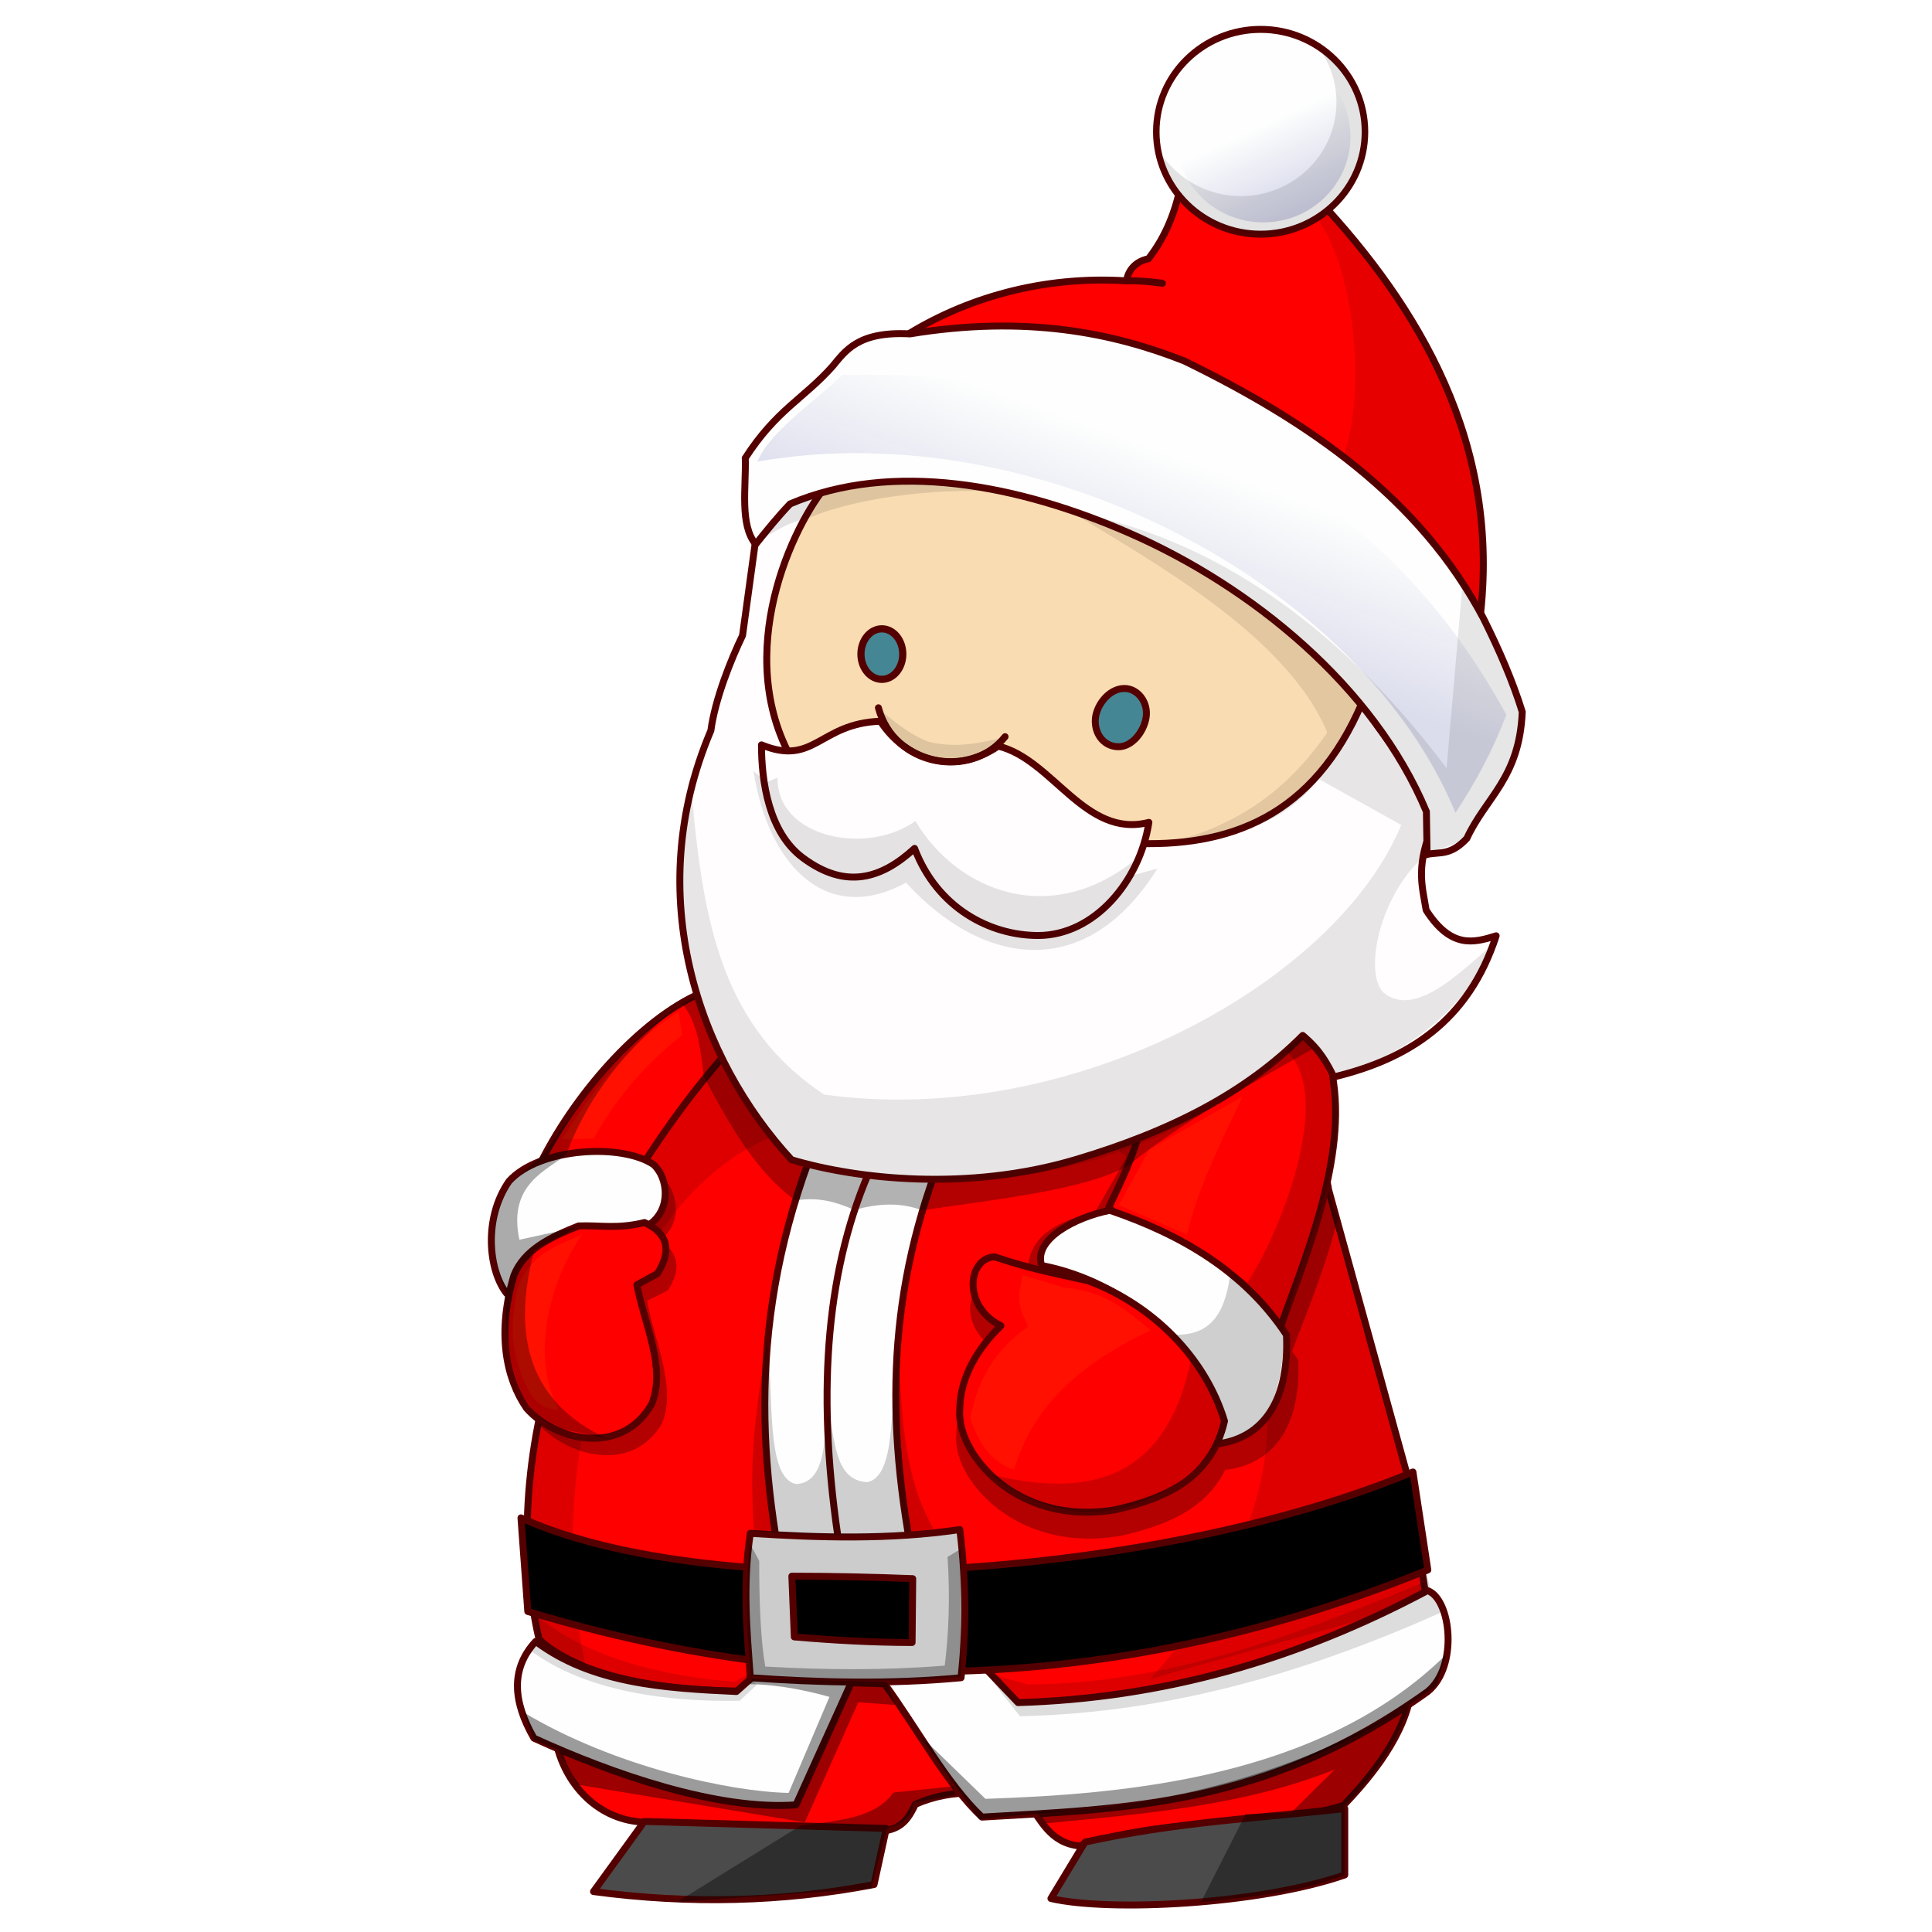
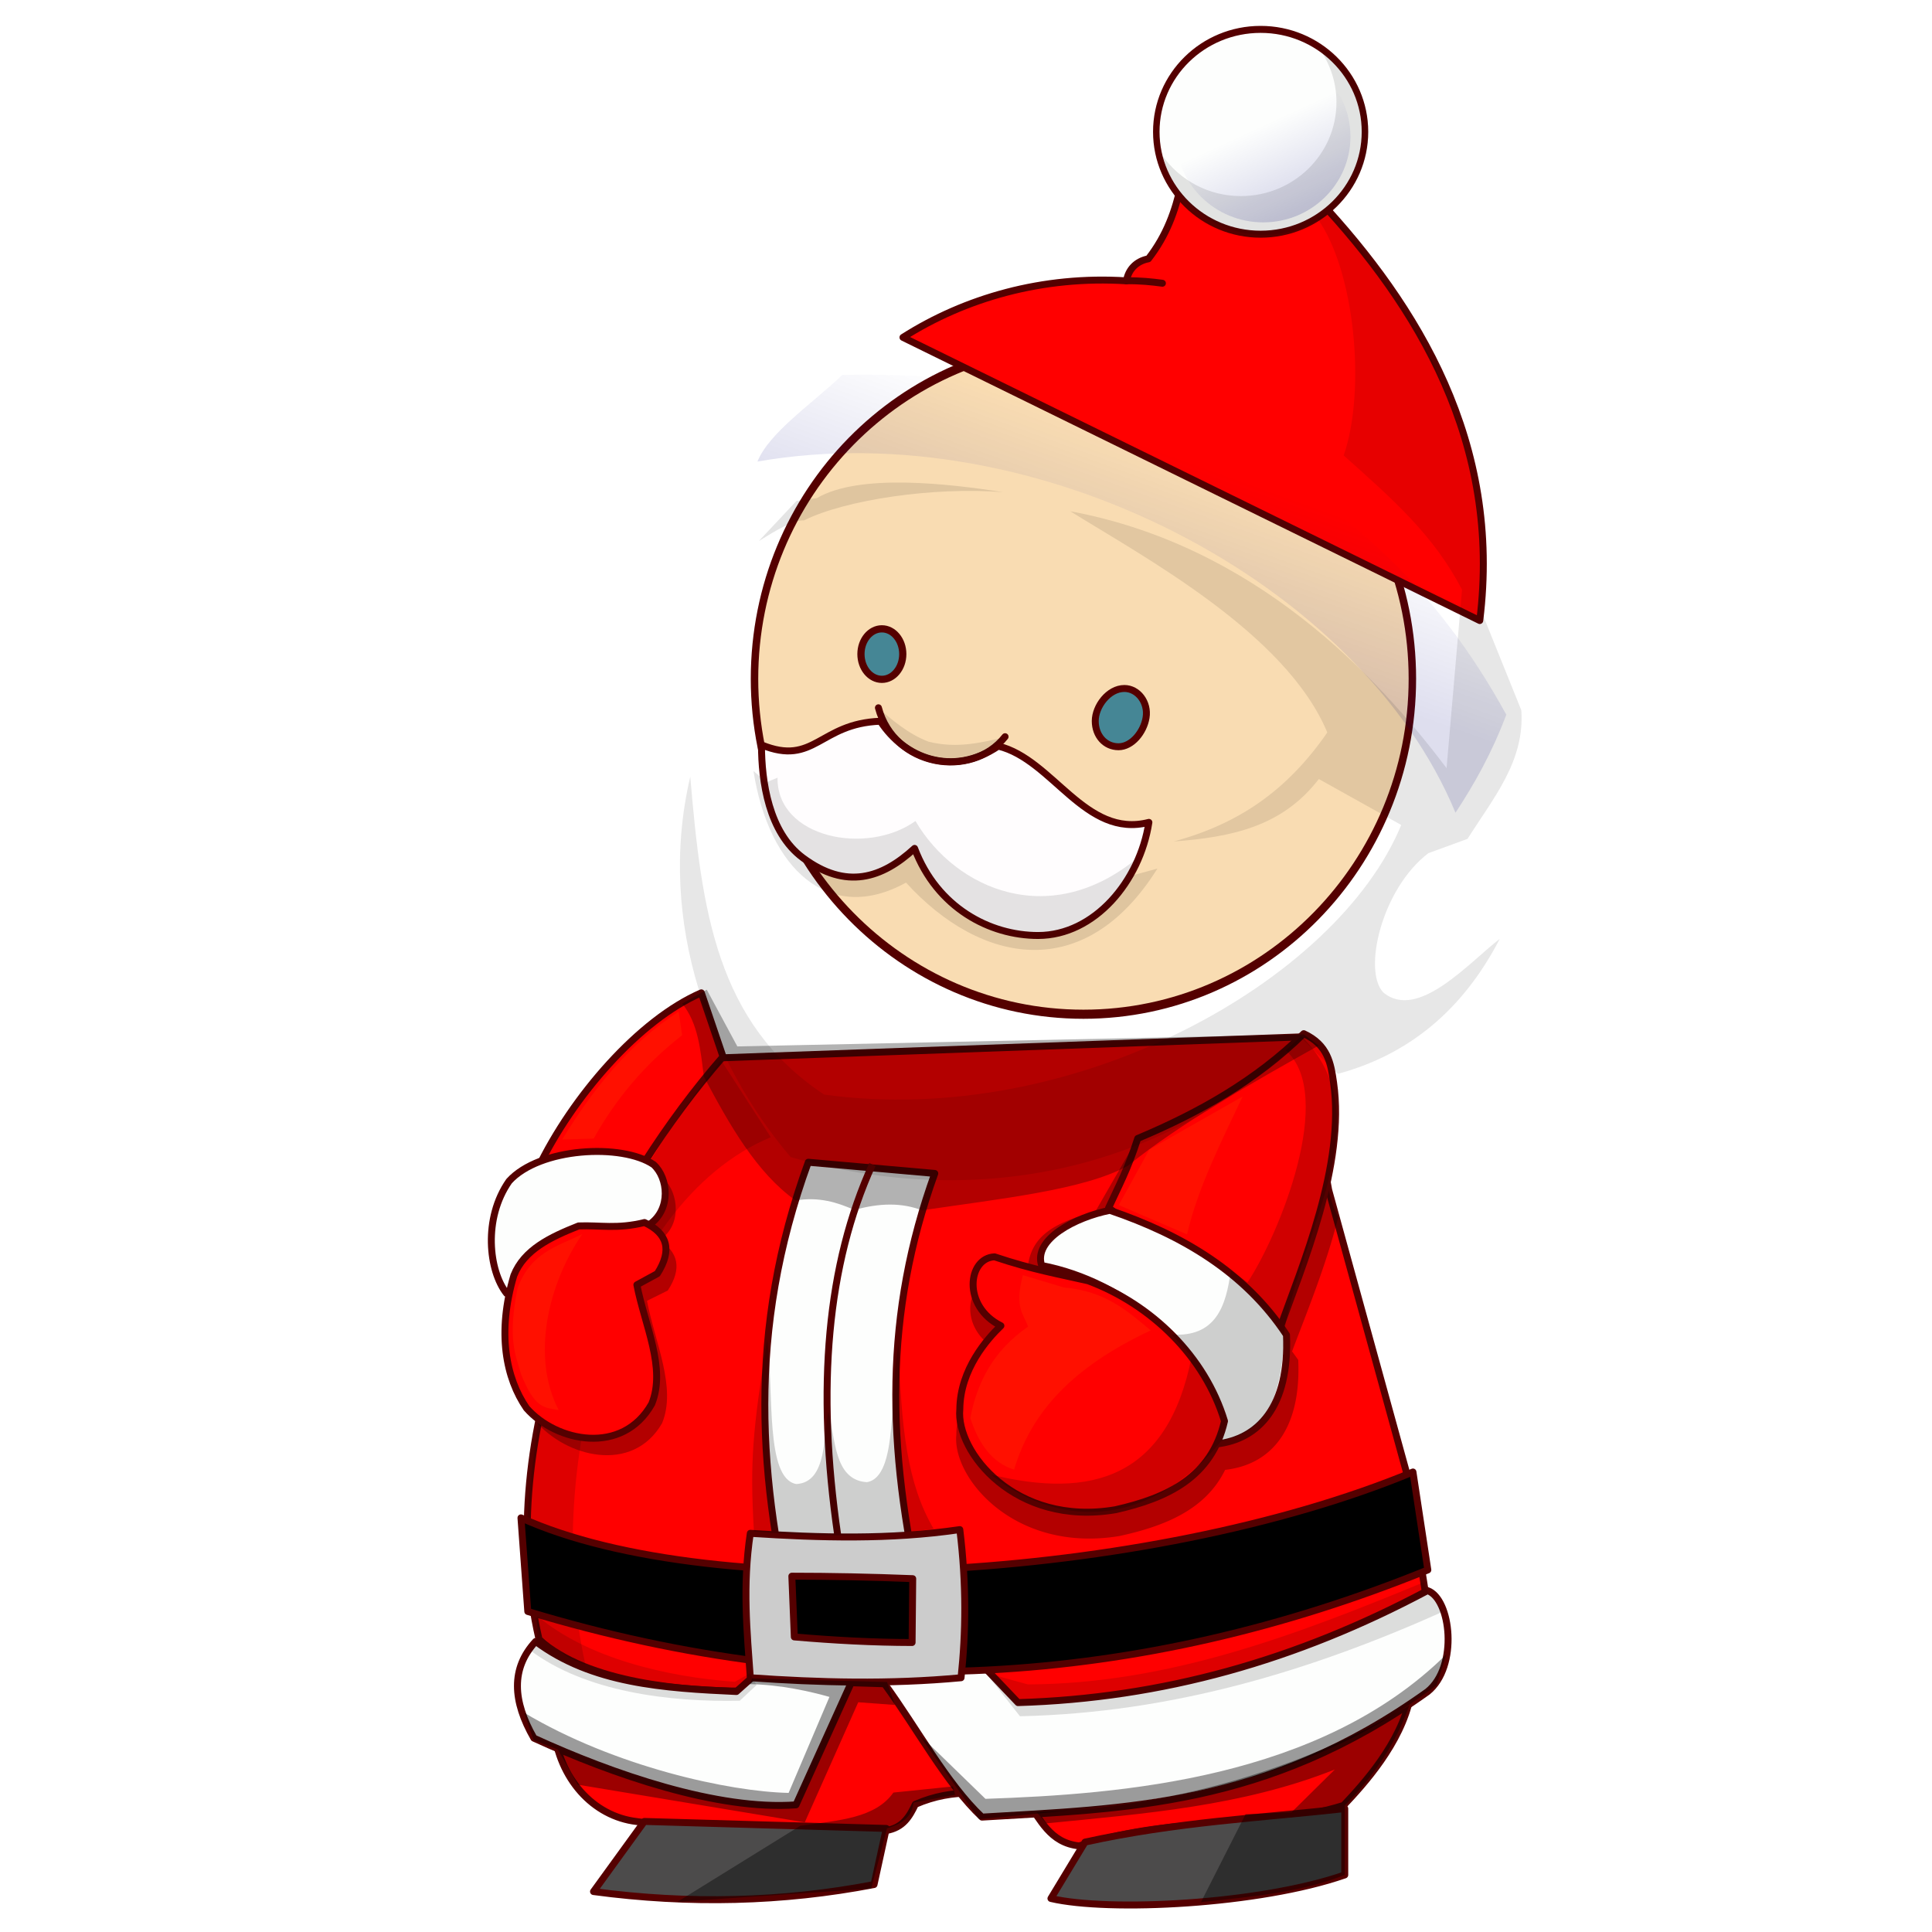
<svg xmlns="http://www.w3.org/2000/svg" viewBox="0 0 400 400">
  <defs>
    <filter id="f" width="1.24" y="-.113" x="-.12" height="1.226" color-interpolation-filters="sRGB">
      <feGaussianBlur stdDeviation="3.467" />
    </filter>
    <filter id="e" width="1.414" y="-.082" x="-.207" height="1.164" color-interpolation-filters="sRGB">
      <feGaussianBlur stdDeviation="3.467" />
    </filter>
    <filter id="d" width="1.233" y="-.105" x="-.116" height="1.209" color-interpolation-filters="sRGB">
      <feGaussianBlur stdDeviation="3.467" />
    </filter>
    <filter id="c" color-interpolation-filters="sRGB">
      <feGaussianBlur stdDeviation="3.467" />
    </filter>
    <linearGradient id="a" y2="-120.57" gradientUnits="userSpaceOnUse" x2="-2603.7" y1="-14.056" x1="-2558.1">
      <stop offset="0" stop-color="#000083" />
      <stop offset="1" stop-color="#000083" stop-opacity="0" />
    </linearGradient>
    <linearGradient id="b" y2="74.029" gradientUnits="userSpaceOnUse" x2="-2627.9" gradientTransform="translate(3384 648.66)" y1="162.42" x1="-2659.7">
      <stop offset="0" stop-color="navy" />
      <stop offset="1" stop-color="navy" stop-opacity="0" />
    </linearGradient>
  </defs>
  <path d="M114.66 357.882l55.83-19.043 121.101 3.996.405 8.47c-1.965 9.657-9.684 18.09-13.835 22.491-17.87 5.503-33.225 1.592-54.735 8.376-6.106-.643-7.973-5.524-10.907-9.338-7.483-1.805-15.046-2.736-23.008.727-1.195 2.473-2.5 4.859-6.067 5.434-14.528 1.916-39.488-.12-51.587-1.862-9.142-1.059-16.1-8.997-17.197-19.25z" stroke-linejoin="round" stroke="#500" stroke-linecap="round" stroke-width="1.437" fill="red" />
  <path d="M148.833 219.033l120.511-4.356 5.744 31.695 16.054 58.278 3.974 25.094c-27.27 14.369-55.306 25.832-85.975 27.29l-30.047-31.06-25.703 24.152c-11.036-.041-31.842-1.494-41.798-10.75-9.811-42.632 11.417-89.027 37.238-120.343z" stroke-linejoin="round" stroke="#500" stroke-linecap="round" stroke-width="1.437" fill="red" />
  <path d="M272.525 218.746c-10.376 9.813-24.017 11.968-37.246 17.316l-8.451 14.69c-7.2 2.148-13.066 4.288-13.997 11.258 28.232 7.984 4.277 6.957-7.31 3.272-5.784.24-7.056 10.328 1.387 14.377-2.913 2.695-8.852 9.076-8.908 17.431-.879 8.808 11.977 24.497 33.72 20.938 9.611-2.081 17.935-5.546 21.93-13.71 9.032-1.006 15.785-7.746 15.138-22.747a55.279 55.279 0 00-1.28-1.776c2.923-7.785 7.025-17.675 9.574-27.848-3.759-6.407-3.716-22.557-4.556-33.2z" opacity=".3" />
-   <path d="M229.648 237l35.678-19.763c12.804 37.985 22.593 75.975 31.313 113.96l-58.522 16.428c44.497-48.73 19.662-92.72-8.47-110.627z" opacity=".132" />
  <path d="M235.552 235.707c12.64-5.31 24.461-11.952 34.374-21.694 5.013 2.326 5.612 6.16 6.18 10.143 2.433 17.057-6.42 37.702-11.293 51.336l-35.292-25.41c2.01-4.388 4.02-8.073 6.031-14.374zM145.203 205.558l4.492 13.219c-5.818 6.673-11.294 14.031-16.427 22.073l-21.946 1.155c7.205-15.05 21.06-30.907 33.881-36.447z" stroke-linejoin="round" stroke="#500" stroke-linecap="round" stroke-width="1.437" fill="red" />
  <path d="M125.54 240.63c-6.979-.374-14.628 1.25-18.416 5.264-5.487 7.604-4.27 18.725-.546 23.694l.66-.285c-2.298 10.382-.36 18.87 3.553 24.817 6.272 7.539 20.163 11.16 26.286.541 3.051-7.397-1.492-16.743-3.12-25.342l4.293-2.125c2.991-4.547 2.207-7.98-1.811-10.46l.285-.122c4.415-2.947 3.83-9.518.74-12.532-2.696-1.999-7.149-3.194-11.924-3.45z" opacity=".3" />
  <path d="M111.325 294.998c8.82-29.543 19.737-52.873 37.964-75.48l10.288 15.931c-32.905 13.714-47.886 69.92-37.986 110.882l-9.753-7.7c-4.795-15.47-2.33-29.487-.514-43.635z" opacity=".132" />
  <path d="M105.4 244.547c6.289-6.965 23.38-7.884 29.923-3.428 3.047 2.782 3.619 9.19-.735 12.314l-29.719 14.339c-3.67-4.662-4.88-15.484.53-23.225z" stroke-linejoin="round" stroke="#500" stroke-linecap="round" stroke-width="1.437" fill="#fdfefd" />
  <path d="M119.794 253.817c4.493-.18 7.93.692 13.64-.706 4.715 2.198 5.815 5.653 2.659 10.588l-4.235 2.31c1.606 8.33 6.089 17.234 3.08 24.641-6.038 10.727-19.74 7.937-25.924.898-4.273-6.21-6.154-15.597-2.622-27.48 2.113-5.344 7.584-7.94 13.402-10.25z" stroke-linejoin="round" stroke="#500" stroke-linecap="round" stroke-width="1.437" fill="red" />
  <path d="M229.777 250.583c15.057 5.13 28.003 12.817 36.578 25.796.619 14.918-5.85 21.606-14.502 22.587l1.44-4.9c-4.465-15.097-20.334-28.767-37.63-32.06-1.784-5.43 6.964-9.992 14.117-11.423z" stroke-linejoin="round" stroke="#500" stroke-linecap="round" stroke-width="1.437" fill="#fdfefd" />
  <path d="M205.906 260.214c7.989 2.672 13.306 3.564 19.39 4.967 13.099 4.881 24.185 15.694 28.223 29.042-2.66 11.596-11.782 15.92-22.587 18.352-20.773 3.532-33.051-12.047-32.212-20.79.054-8.295 5.724-14.624 8.508-17.298-8.067-4.02-6.848-14.034-1.321-14.273z" stroke-linejoin="round" stroke="#500" stroke-linecap="round" stroke-width="1.437" fill="red" />
  <path d="M110.904 339.843c11.658 8.726 26.55 9.688 41.558 10.37l12.479-11.114c-8.037-32.639-10.336-63.506 2.407-98.47l26.187 2.318c-10.449 28.961-10.107 56.373-2.67 88.642l19.908 20.917c29.839-.878 57.66-8.743 84.786-23.19 4.834 1.675 6.454 15.748 0 20.932-33.361 23.89-62.935 24.193-92.25 25.965-7.337-6.924-13.467-18.406-20.18-27.603l-6.9-.215-11.428 25.28c-16.121 1.201-37.96-6.326-54.26-13.808-4.395-7.643-4.82-14.435.363-20.025z" stroke-linejoin="round" stroke="#500" stroke-linecap="round" stroke-width="1.437" fill="#fdfefd" />
  <path d="M145.717 222.878c-.685-5.436-1.143-10.985-4.477-15.097l5.091-2.874 6.327 11.743 117.289-2.482 3.08 2.294c-14.188 7.961-28.348 15.932-39.527 24.897-8.919 4.998-26.52 6.84-42.61 9.23-4.136-1.62-8.836-1.54-13.997-.08-3.544-1.56-7.286-2.771-12.182-1.963-8.058-5.75-13.626-15.546-18.994-25.668z" opacity=".3" />
  <path d="M133.406 377.107l50.092 1.452-2.54 11.616c-18.876 3.63-38.235 4.113-58.077 1.452zM224.646 381.383c19.04-4.169 36.056-4.964 53.772-6.93v13.732c-17.724 6.165-48.946 7.671-60.833 4.877z" stroke-linejoin="round" stroke="#500" stroke-linecap="round" stroke-width="1.437" fill="#4c4b4b" />
  <path d="M180.627 241.097c-9.41 20.682-11.631 46.29-7.187 76.744" stroke="#500" stroke-width="1.437" fill="none" />
  <path d="M-2505.7 243.79c0 81.265-78.99 147.14-176.43 147.14-97.439 0-176.43-65.878-176.43-147.14 0-81.265 78.99-147.14 176.43-147.14 97.439 0 176.43 65.878 176.43 147.14z" transform="matrix(.386 0 0 .472 1259.617 25.468)" stroke-linejoin="round" stroke="#500" stroke-linecap="round" stroke-width="4" fill="#f9dcb2" />
-   <path d="M147.176 151.269c.875-6.57 4.18-14.774 6.562-19.71l2.703-19.713 6.99-7.91 7.322-2.957c-7.638 9.562-19.596 36.717-5.39 58.547l68.569 15.04c20.67 1.058 38.029-5.562 48.083-29.105 5.098 8.746 13.75 16.2 14.122 26.666-2.977 7.787-1.594 11.76-.866 16.306 5.142 8.006 9.822 6.78 14.49 5.317-5.716 17.677-18.216 25.518-33.574 29.215-1.464-2.725-2.677-5.399-6.476-8.59-11.706 11.768-27.117 19.78-46.99 25.701-22.212 6.618-45.163 4.112-58.85.04-19.237-20.886-31.178-54.814-16.697-88.847z" stroke-linejoin="round" stroke="#500" stroke-linecap="round" stroke-width="1.437" fill="#fffdfe" />
  <path d="M157.654 154.22c10.984 4.49 12.003-4.46 24.626-4.896 4.95 7.656 14.919 11.578 24.398 5.152 11.32 2.75 17.968 19.19 31.186 15.786-1.87 12.174-11.257 23.41-22.924 23.422-10.052.011-20.95-5.769-25.587-18.032-6.722 6.17-14.123 8.663-23.15 1.936-7.061-5.262-8.54-15.77-8.549-23.368z" stroke-linejoin="round" stroke="#500" stroke-linecap="round" stroke-width="1.437" fill="#fffdfe" />
  <path d="M-2802 184.06c0 7.742-5.197 14.018-11.607 14.018-6.41 0-11.607-6.276-11.607-14.018 0-7.742 5.197-14.018 11.607-14.018 6.41 0 11.607 6.276 11.607 14.018z" transform="matrix(.373 0 0 .373 1232.056 66.767)" stroke-linejoin="round" stroke="#500" stroke-linecap="round" stroke-width="4" fill="#458695" />
  <path d="M237.284 148.574c-.486 3.009-2.947 6.032-5.71 6.032-2.765 0-4.814-2.278-4.814-5.326 0-3.048 2.755-6.738 6.032-6.738 2.765 0 5.005 2.856 4.492 6.032z" stroke-linejoin="round" stroke="#500" stroke-linecap="round" stroke-width="1.437" fill="#458695" />
  <path d="M181.867 146.537c3.222 12.172 19.221 14.867 26.226 5.989" stroke="#500" stroke-linecap="round" stroke-width="1.437" fill="none" />
  <path d="M233.227 58.146c.356-2.206 1.886-4.048 4.539-4.562 3.795-4.881 5.546-9.948 6.698-15.07l28.692 3.025c20.258 21.78 37.806 50.064 33.213 86.936l-119.42-58.623c12.797-8.152 28.94-12.814 46.28-11.706z" stroke-linejoin="round" stroke="#500" stroke-linecap="round" stroke-width="1.437" fill="red" />
-   <path d="M188.4 69.127c24.086-3.953 42.172-.178 56.754 5.585 26.11 12.708 48.845 28.54 61.96 53.283 3.305 6.62 6.115 13.117 8.053 19.395-.589 13.74-7.532 17.656-11.48 26.203-3.481 3.693-5.627 2.712-8.225 3.313l-.144-8.881c-10.877-26.012-36.243-46.592-61.433-57.628-23.016-10.082-49.104-15.089-70.305-6.068-2.436 2.548-4.696 5.325-7.126 8.356-3.325-4.018-1.982-11.666-2.147-17.86 6.47-10.007 12.012-12.2 18.082-19.005 2.628-3.142 5.259-7.271 16.009-6.693z" stroke="#500" stroke-width="1.437" fill="#fdfefd" />
  <path d="M-2530.7-116.21c0 32.348-28.782 58.571-64.286 58.571s-64.286-26.223-64.286-58.571 28.782-58.571 64.286-58.571 64.286 26.223 64.286 58.571z" transform="matrix(.336 0 0 .362 1132.914 69.354)" stroke-linejoin="round" stroke="#500" stroke-linecap="round" stroke-width="4" fill="#fdfefd" />
  <path d="M-2530.7-116.21c0 32.348-28.782 58.571-64.286 58.571s-64.286-26.223-64.286-58.571 28.782-58.571 64.286-58.571 64.286 26.223 64.286 58.571z" transform="matrix(.281 0 0 .303 990.723 63.504)" opacity=".292" fill="url(#a)" />
  <path d="M107.86 314.258c40.196 18.196 129.934 13.194 184.676-9.496l3.08 20.277c-59.46 24.112-121.41 28.283-186.343 8.598z" stroke-linejoin="round" stroke="#500" stroke-linecap="round" stroke-width="1.437" />
  <path d="M155.344 317.457c14.459.93 28.918 1.348 43.376-.77 1.397 11.348 1.25 21.372.256 30.672-14.942 1.391-29.372.99-43.634 0-.67-9.585-1.636-19 0-29.902z" stroke-linejoin="round" stroke="#500" stroke-linecap="round" stroke-width="1.437" fill="#ccc" />
  <path d="M163.943 326.332c8.006.004 16.335.168 25.025.514l-.128 13.218c-8.128-.009-16.256-.462-24.384-1.155z" stroke-linejoin="round" stroke="#500" stroke-linecap="round" stroke-width="1.437" />
  <path d="M551.54 671.67c169.31-2.646 304.2 52.167 382.85 195.97-8.214 21.957-18.401 39.97-29.294 56.568-54.822-132.39-241-230.72-402.55-202.54 6.665-16.668 31.496-33.335 48.992-50.003z" opacity=".128" fill="url(#b)" transform="translate(-23.586 -163.52) scale(.359)" />
  <path d="M275.23 44.179l-2.526.988c7.897 10.933 10.117 35.872 5.49 49.129 10.129 9.03 18.612 16.449 24.503 27.792l-3.2 36.955c-14.47-19.211-39.693-46.096-77.908-53.193 15.224 9.471 44.702 25.29 53.214 45.805-8.215 11.886-18.215 18.89-31.779 22.56 11.988-.898 22.444-3.065 30.027-12.925l17.058 9.511c-13.293 32.293-67.747 62.935-119.492 55.82-22.34-14.86-25.36-38.202-27.703-65.817-7.2 30.666 4.756 59.913 20.775 78.753 37.5 10.896 77.013 3.429 105.793-24.58l7.501 7.354c14.544-3.921 25.82-13.066 33.52-27.938-6.257 4.77-16.922 17.08-24.121 11.072-4.293-4.586-.237-21.548 9.354-28.826l8.107-2.964c5.207-8.302 11.887-16.03 11.129-26.625l-8.299-20.584c1.376-27.24-6.633-56.05-31.442-82.289z" opacity=".095" />
  <path d="M272.287 8.942c2.758 3.339 4.413 7.594 4.413 12.228 0 10.73-8.862 19.427-19.786 19.427-6.69 0-12.59-3.271-16.17-8.265 2.255 9.339 10.79 16.294 20.988 16.294 11.92 0 21.582-9.494 21.582-21.201 0-7.94-4.449-14.852-11.027-18.484zM156.001 159.634l2.725 2.308 2.255-.927c-.176 12.446 18.448 16.2 28.558 8.965 8.353 14.274 28.155 22.811 46.451 7.23l-1.363 3.99 5.003-1.372c-15.03 23.992-36.516 19.954-52.05 2.904-15.976 8.827-28.396-2.852-31.58-23.097zM181.396 146.263c3.34 2.784 6.577 5.688 10.908 7.316 6.035 1.448 10.777.126 15.657-.899-2.816 3.216-8.807 6.346-16.427 3.978-6.154-1.688-8.162-6.032-10.138-10.395zM164.917 103.703l4.2-.565c8.808-5.21 27.464-2.958 38.543-1.25-14.325-1.136-32.724 1.602-41.213 5.859-2.175-.139-5.739 2.037-9.334 4.265z" opacity=".107" />
  <path d="M233.184 58.132c2.827-.048 5.347.223 7.483.512" stroke="#500" stroke-linecap="round" stroke-width="1.437" fill="none" />
  <path d="M165.693 378.005c8.256-1.142 15.556-1.628 19.275-6.873l12.322-1.267.45 1.72-8.618 1.631c-.36 3.247-2.733 4.48-5.486 5.334l-3.267 12.463-40.085 2.722zM108.54 354.612c18.79 11.197 42.477 16.33 54.734 16.592l8.457-19.879c-3.884-1.095-10.037-2.527-16.528-2.645l.532-1.183 27.915.747 1.633 4.748-7.594-.558-11.072 24.865-47.005-7.804-4.137-7.296-5.004-1.957zM257.885 375.598l9.503-.376 8.978-8.868c-19.214 7.635-39.51 9.147-59.716 11.155l-2.032-2.329c27.27-.94 54.922-8.766 77.154-22.1-2.591 7.414-6.998 14.334-13.353 20.72v14.374c-9.454 3.765-19.663 4.512-29.774 5.647z" opacity=".387" />
  <path d="M190.12 358.924l13.907 13.507c28.055-.964 69.273-4.063 95.437-29.933l-2.053 6.416c-30.063 22.818-63.248 24.704-94.712 27.72z" opacity=".387" />
  <path d="M111.26 334.597c10.343 8.7 26.745 12.586 40.89 13.6l3.065-1.729 1.423 2.408-3.476 3.239c-14.451.311-31.961-1.784-43.505-10.524l1.453-2.245zM204.11 346.348l8.72 2.394c29.023-.129 55.55-10.244 81.886-21.132l1.032 2.178 3.074 3.854c-27.431 12.292-56.129 20.994-87.653 21.689z" opacity=".132" />
-   <path d="M155.214 319.505l1.976 3.668c0 8.115.224 15.788 1.244 21.866 12.705.728 25.142.787 37.163-.194.833-6.705 1.121-14.091.587-22.506l2.792-1.68v26.566c-14.638 1.025-29.083.9-43.376-.128-1.234-8.83-1.203-18.08-.385-27.593z" opacity=".3" />
  <path d="M254.827 262.98l3.463 2.528c6.56-9.893 18.34-38.894 7.9-48.04l3.238-2.947c16.745 16.453.202 39.747-3.53 60.984-.439 18.167-6.43 21.386-13.067 22.868-13.855 16.949-32.37 19.146-47.735 6.897 20.842 5.152 36.703.795 41.626-24.443l-4.152-4.517c9.094.566 11.294-5.761 12.256-13.328zM158.815 277.318c1.471 10.885-.438 28.714 6.029 29.936 6.595-.303 5.58-10.684 6.647-14.94 1.515 5.176 1.05 14.145 8.003 14.554 6.623-1.153 4.495-18.621 6.545-28.46.532 17.206 1.742 28.701 7.26 38.115-13.228 1.833-25.424 1.603-37.206.544-.857-14.622-.258-20.809 2.722-39.746z" opacity=".185" />
  <path d="M679.33 1198c23.792 2.016 36.684 13.568 50.003 24.749-44.978 21.085-68.852 46.971-78.792 80.307-12.846-4.03-20.473-15.017-25.254-29.8 3.91-20.561 13.274-38.848 33.306-52.691-2.658-7.42-7.918-10.937-3.019-29.693z" opacity=".247" filter="url(#c)" fill="#ff0" transform="translate(-23.586 -163.52) scale(.359)" />
  <path d="M728.57 1118.4l53.791-30.557c-12.575 26.516-25.979 53.033-32.072 79.55l-39.396-16.92z" opacity=".247" filter="url(#d)" fill="#ff0" transform="translate(-23.586 -163.52) scale(.359)" />
  <path d="M364.16 1198.5c7.644-21.03 23.367-24.287 37.376-31.315-19.602 28.558-29.725 70.437-13.637 101.52-8.44-1.532-13.654-.712-21.718-20.708-3.196-11.454-7.861-19.97-2.02-49.498z" opacity=".247" filter="url(#e)" fill="#ff0" transform="translate(-23.586 -163.52) scale(.359)" />
  <path d="M457.09 1038.9l2.02 13.637c-21.94 17.046-38.496 37.168-51.013 59.599l-18.183.505c17.82-29.153 38.631-55.314 67.175-73.741z" opacity=".247" filter="url(#f)" fill="#ff0" transform="translate(-23.586 -163.52) scale(.359)" />
-   <path d="M104.547 267.508c-2.993-8.095-3.505-15.899 1.7-23.03l6.312-5.593c8.038-11.157 15.857-22.504 27.651-30.374-10.284 8.404-18.452 18.218-22.94 30.488-3.834 3.303-12.226 6.041-9.732 17.67l11.892-2.591-8.812 4.784c-6.118 22.863 3.293 33.455 14.983 38.956l-8.712-1.815c-9.614-2.623-12.366-13.823-12.342-28.494z" opacity=".325" />
</svg>